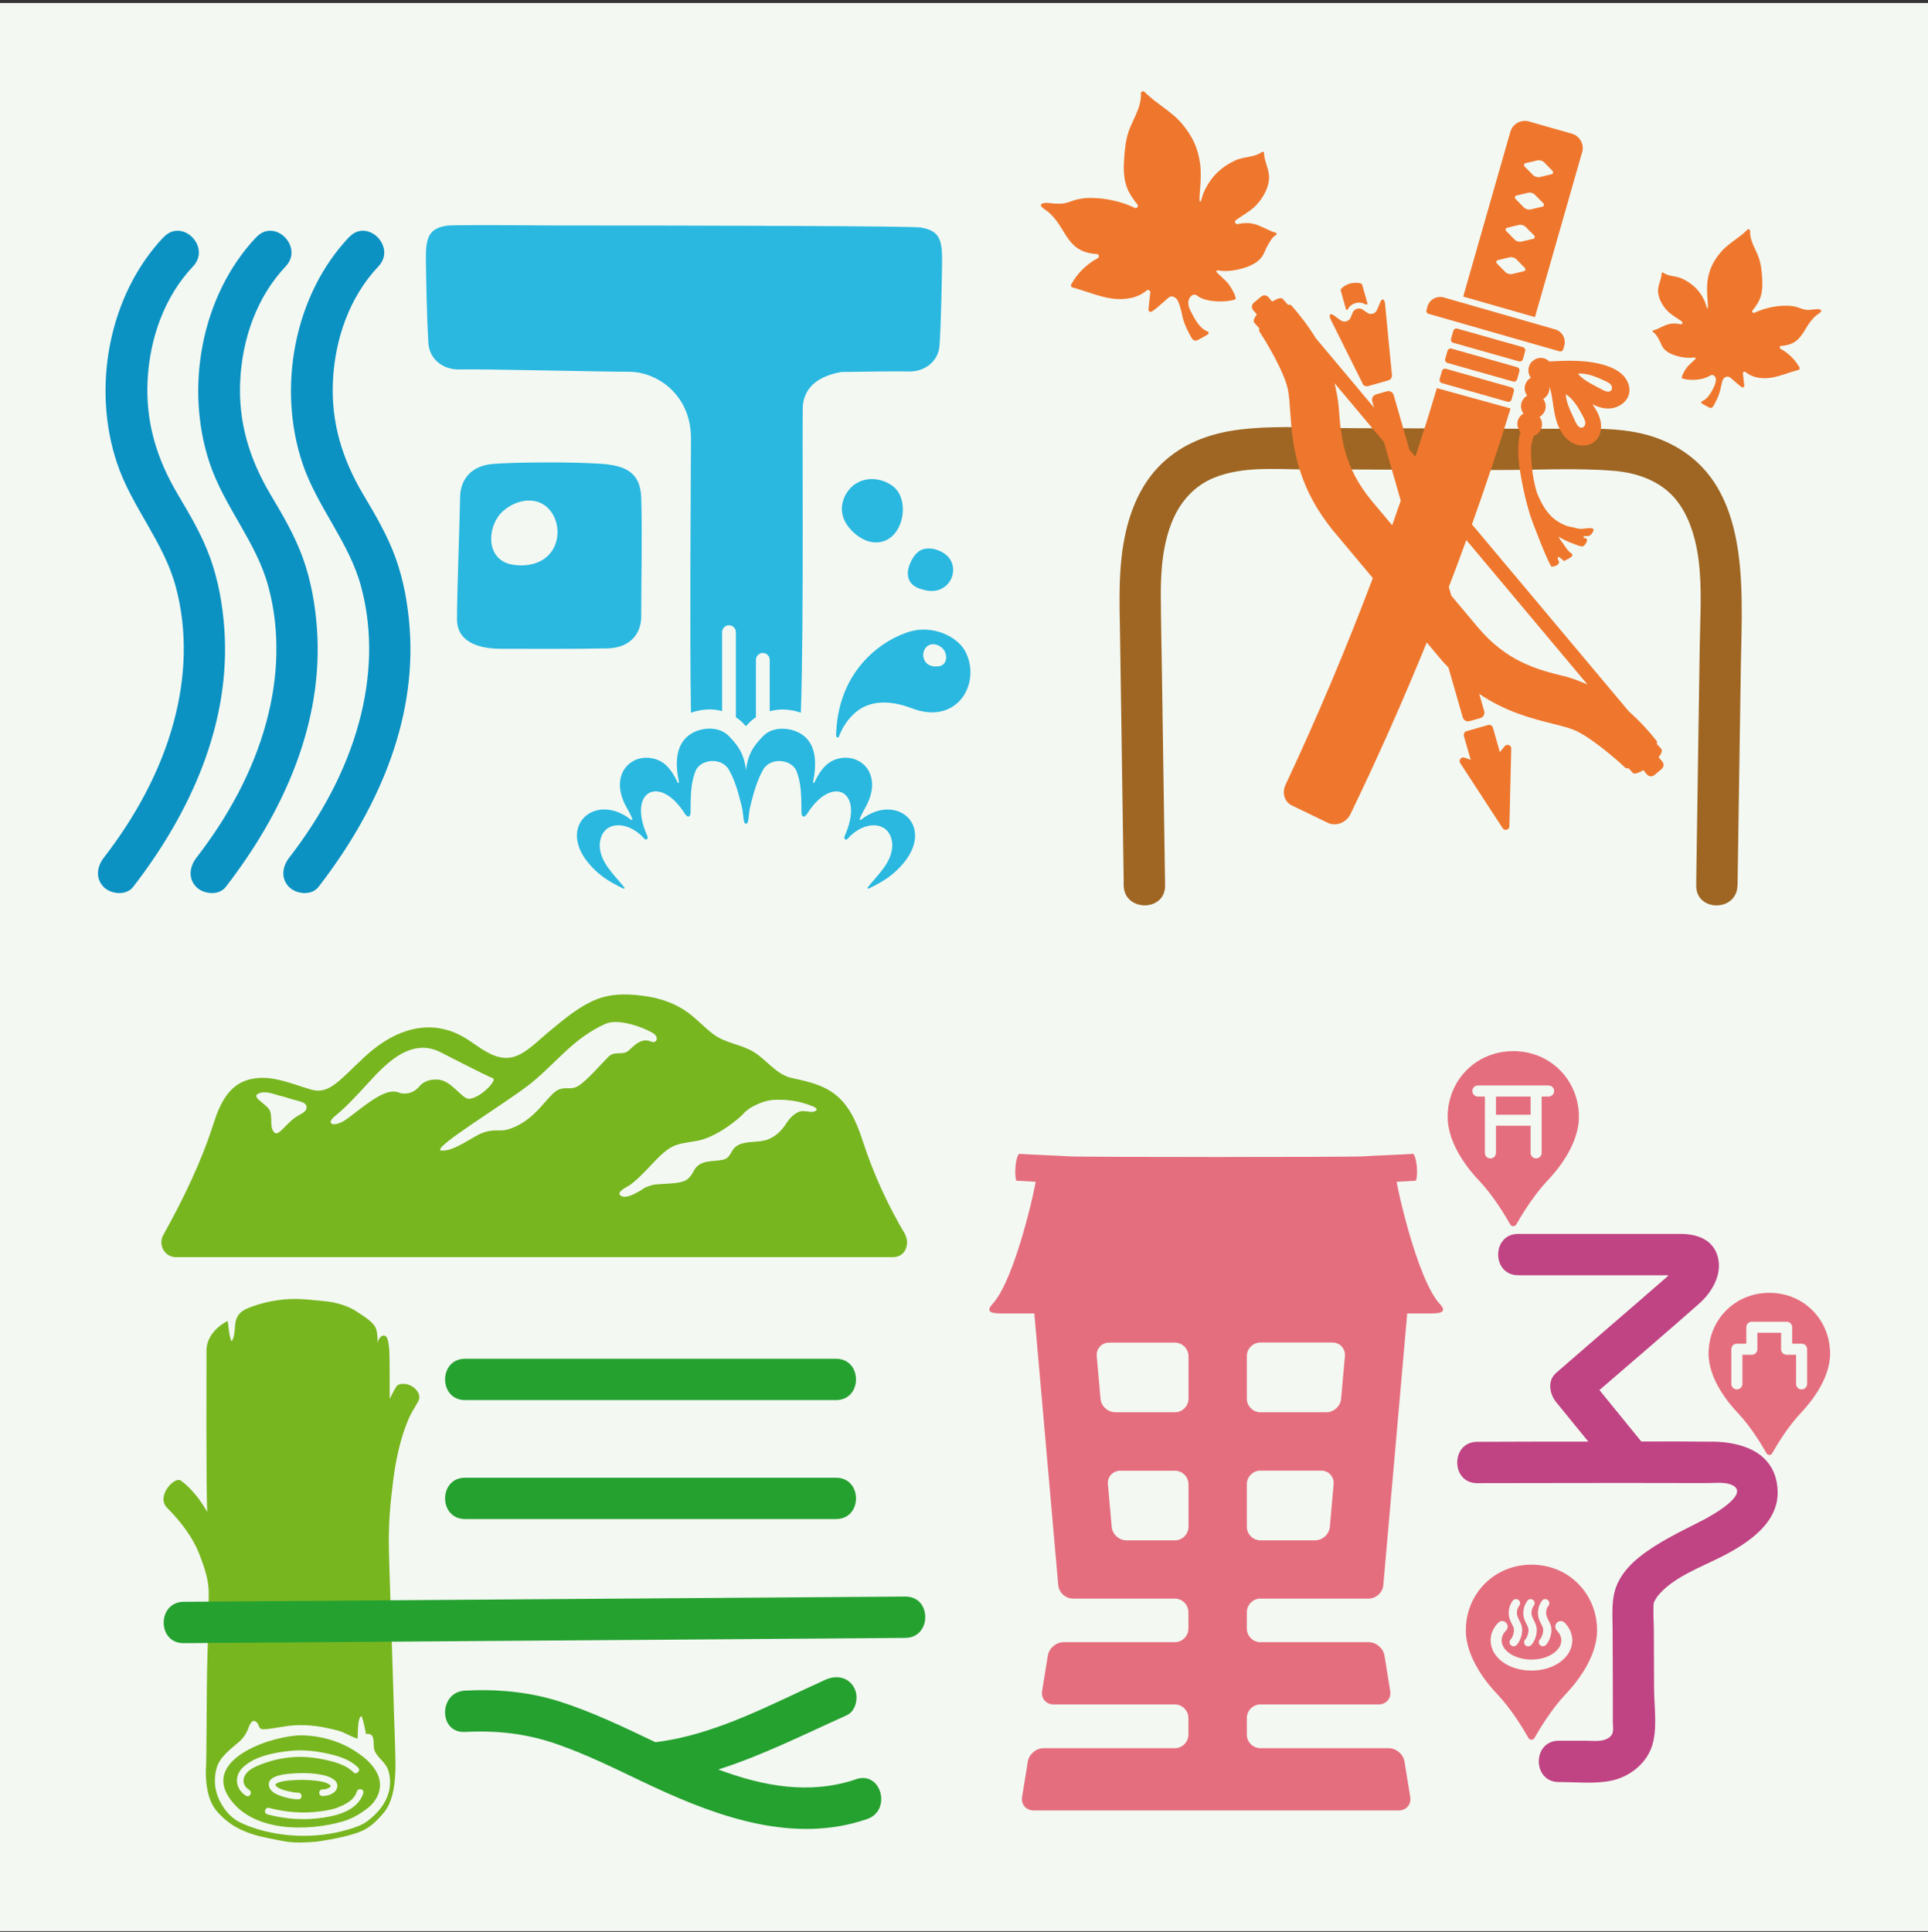
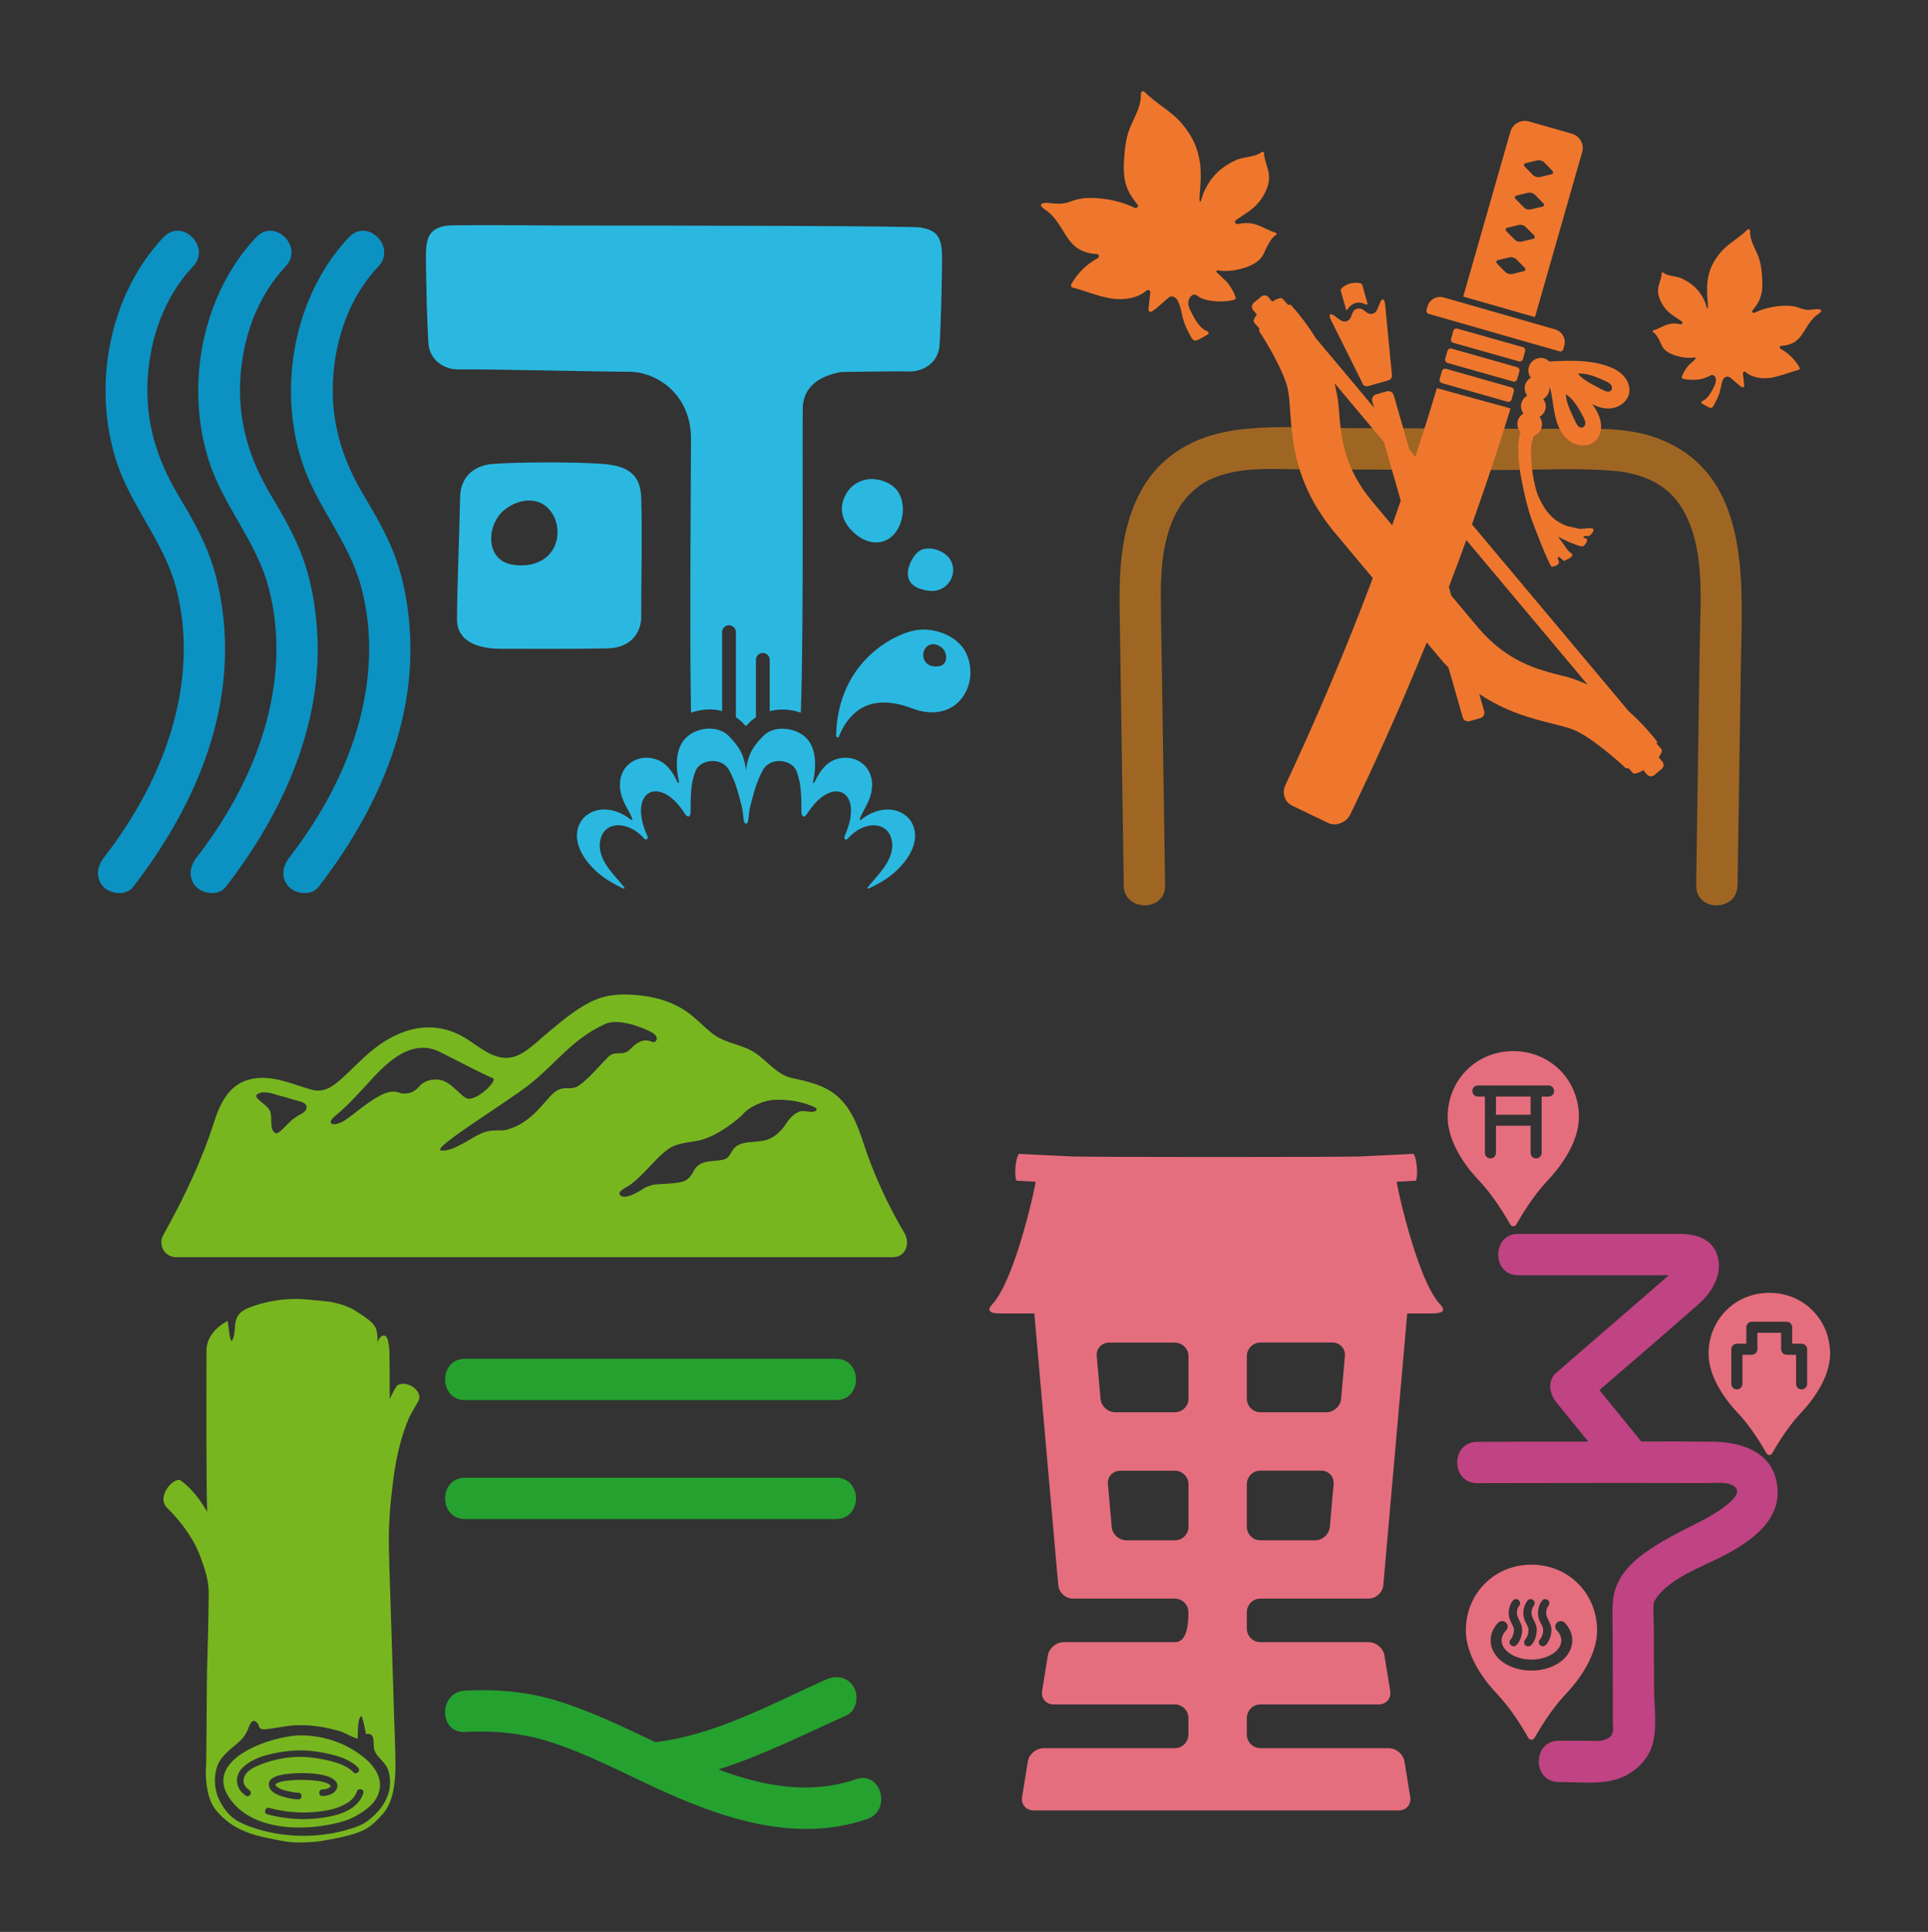
<svg xmlns="http://www.w3.org/2000/svg" width="512" height="513" viewBox="0 0 512 513" fill="none">
  <rect x="0" y="0" width="512" height="513" fill="#333333" stroke="none" />
-   <rect y="0.793" width="512" height="512" fill="#F3F8F2" />
  <g clip-path="url(#clip0_9030_173)">
    <path d="M43.451 62.955C28.84 78.373 24.374 102.934 31.06 122.924C34.932 134.571 43.477 143.869 46.678 155.8C49.879 167.732 49.285 180.077 46.136 191.724C42.599 204.87 35.861 217.034 27.549 227.778C25.742 230.128 25.277 233.253 27.549 235.551C29.433 237.437 33.486 237.902 35.319 235.551C50.524 215.924 61.418 192.138 59.56 166.776C59.095 160.475 57.985 154.173 55.842 148.207C53.7 142.241 50.524 136.844 47.297 131.42C41.644 121.916 38.649 112.18 39.191 101.075C39.734 89.969 43.606 78.812 51.273 70.729C56.126 65.589 48.382 57.816 43.503 62.955H43.451Z" fill="#0B92C3" />
    <path d="M68.079 62.955C53.467 78.373 49.001 102.908 55.661 122.924C59.534 134.571 68.079 143.869 71.28 155.8C74.481 167.732 73.887 180.077 70.738 191.724C67.201 204.87 60.463 217.034 52.151 227.778C50.344 230.128 49.879 233.253 52.151 235.551C54.035 237.437 58.088 237.902 59.921 235.551C75.126 215.924 86.02 192.138 84.161 166.776C83.697 160.475 82.587 154.173 80.444 148.207C78.301 142.241 75.126 136.844 71.899 131.42C66.246 121.916 63.251 112.18 63.793 101.075C64.335 89.969 68.208 78.812 75.875 70.729C80.728 65.589 72.984 57.816 68.104 62.955H68.079Z" fill="#0B92C3" />
    <path d="M92.706 62.955C78.095 78.373 73.629 102.908 80.289 122.924C84.162 134.571 92.706 143.869 95.907 155.8C99.108 167.732 98.515 180.077 95.365 191.724C91.829 204.87 85.091 217.034 76.778 227.778C74.971 230.128 74.507 233.253 76.778 235.551C78.663 237.437 82.716 237.902 84.549 235.551C99.754 215.924 110.648 192.138 108.789 166.776C108.324 160.475 107.214 154.173 105.072 148.207C102.929 142.241 99.754 136.844 96.527 131.42C90.873 121.916 87.879 112.18 88.421 101.075C88.963 89.969 92.835 78.812 100.502 70.729C105.356 65.589 97.611 57.816 92.732 62.955H92.706Z" fill="#0B92C3" />
    <path d="M227.023 128.605C230.276 126.332 234.483 127.081 237.142 129.122C242.254 133.073 239.595 145.005 231.721 143.972C229.785 143.713 228.107 142.68 226.687 141.389C225.061 139.891 223.693 137.877 223.564 135.475C223.46 133.331 224.415 131.007 226.042 129.406C226.352 129.096 226.687 128.838 227.023 128.579V128.605Z" fill="#2AB8E0" />
    <path d="M256.53 173.336C254.516 169.152 248.553 166.466 243.183 167.344C237.891 168.196 222.634 175.35 222.04 195.03C222.04 195.236 222.04 195.469 222.169 195.65C222.299 195.83 222.557 195.908 222.712 195.779C223.512 193.609 224.699 191.621 226.326 189.968C230.663 185.5 236.755 186.016 242.228 188.108C254.206 192.654 260.479 181.523 256.53 173.362V173.336ZM249.714 176.822C249.508 176.9 249.275 176.926 249.069 176.952C247.184 177.184 245.429 176.28 245.197 174.266C245.093 173.388 245.403 172.432 245.971 171.838C246.074 171.709 246.203 171.606 246.333 171.528C247.494 170.676 249.095 171.089 250.153 172.019C251.573 173.258 251.831 176.151 249.714 176.848V176.822Z" fill="#2AB8E0" />
    <path d="M247.21 145.65C248.63 145.805 250.076 146.425 251.082 147.2C254.593 149.912 253.328 155.464 249.095 156.704C247.675 157.117 246.152 156.91 244.732 156.471C243.854 156.213 242.976 155.826 242.305 155.206C240.395 153.398 241.04 150.609 242.176 148.594C242.692 147.665 243.364 146.787 244.293 146.218C245.145 145.702 246.178 145.573 247.236 145.676L247.21 145.65Z" fill="#2AB8E0" />
    <path d="M170.281 132.092C170.049 125.429 166.047 123.595 159.645 123.156C151.797 122.614 137.057 122.717 130.964 123.182C125.259 123.621 122.29 127.185 122.187 131.937C122.006 141.26 121.361 157.117 121.361 164.452C121.361 170.289 126.756 172.277 133.081 172.277C142.736 172.277 152.597 172.355 161.271 172.174C167.932 172.045 170.281 167.577 170.281 163.858C170.281 153.114 170.591 141.622 170.281 132.092ZM148.028 142.216C147.357 148.13 142.297 150.687 136.799 150.041C136.153 149.964 135.534 149.86 134.914 149.654C128.77 147.665 129.544 139.22 133.649 135.656C136.695 132.996 141.394 131.782 144.75 134.261C145.111 134.52 145.447 134.829 145.756 135.165C147.434 136.947 148.286 139.659 148.002 142.242L148.028 142.216Z" fill="#2AB8E0" />
    <path d="M244.732 60.424C242.15 59.985 183.059 59.882 147.873 59.882C131.739 59.753 119.683 59.727 118.547 59.934C113.746 60.734 113.023 63.265 113.1 69.102C113.178 74.758 113.359 84.804 113.772 91.157C114.056 95.419 117.696 98.208 121.981 98.105C128.331 97.95 159.877 98.724 167.131 98.724C174.386 98.724 183.498 104.716 183.498 116.39C183.498 123.259 183.111 168.455 183.498 189.245C185.228 188.651 187.087 188.341 188.945 188.393C189.926 188.419 190.856 188.599 191.759 188.832V167.861C191.759 166.854 192.585 166.027 193.592 166.027C194.599 166.027 195.425 166.854 195.425 167.861V190.459C196.148 190.95 196.845 191.492 197.438 192.138L197.722 192.448C197.722 192.448 197.955 192.706 198.084 192.835C198.213 192.706 198.316 192.577 198.445 192.448L198.729 192.138C199.323 191.492 200.02 190.95 200.743 190.459V175.221C200.743 174.214 201.569 173.388 202.576 173.388C203.582 173.388 204.409 174.214 204.409 175.221V188.858C205.312 188.625 206.241 188.47 207.222 188.419C209.081 188.341 210.94 188.651 212.669 189.245C213.547 164.865 212.928 109.726 213.237 107.325C213.909 102.392 217.781 99.783 223.46 98.776C231.721 98.647 238.846 98.57 241.298 98.647C245.584 98.75 249.224 95.961 249.508 91.7C249.921 85.347 250.101 75.3 250.179 69.644C250.256 63.807 249.559 61.276 244.732 60.476V60.424Z" fill="#2AB8E0" />
    <path d="M198.084 204.767C198.626 199.55 200.794 197.484 202.55 195.572C205.39 192.473 211.069 193.119 213.909 195.779C216.748 198.439 216.877 203.088 215.922 207.607C215.845 207.943 216.129 208.072 216.309 207.685C217.858 204.431 219.511 202.546 221.731 201.719C228.21 199.369 234.819 205.438 229.862 214.322C229.14 215.639 227.487 218.558 228.804 217.551C238.381 210.216 248.785 219.72 239.207 230.025C236.962 232.452 234.793 233.95 230.869 235.861C230.456 236.068 230.198 235.913 230.482 235.577C233.115 232.22 236.936 229.017 236.962 224.317C236.6 217.68 229.372 217.809 225.216 222.612C224.544 223.387 224.002 222.664 224.312 221.993C229.708 209.983 221.008 205.593 214.399 216.001C213.625 217.215 212.824 217.111 212.824 215.562C212.85 209.467 212.463 207.323 211.534 204.792C210.346 201.642 204.589 200.867 202.602 204.482C200.743 207.814 199.968 211.352 199.323 213.78C198.626 216.363 198.987 218.713 198.11 218.713C197.232 218.713 197.593 216.337 196.896 213.78C196.199 211.223 195.477 207.814 193.618 204.482C191.604 200.867 185.873 201.616 184.686 204.792C183.731 207.298 183.369 209.467 183.395 215.562C183.395 217.086 182.595 217.215 181.82 216.001C175.212 205.567 166.512 209.958 171.907 221.993C172.217 222.664 171.675 223.361 171.004 222.612C166.847 217.809 159.619 217.654 159.258 224.317C159.258 229.017 163.104 232.22 165.737 235.577C166.021 235.913 165.763 236.068 165.35 235.861C161.426 233.95 159.258 232.452 157.012 230.025C147.434 219.72 157.838 210.19 167.415 217.551C168.732 218.558 167.106 215.639 166.357 214.322C161.4 205.438 168.009 199.369 174.489 201.719C176.709 202.52 178.361 204.405 179.91 207.685C180.091 208.072 180.375 207.943 180.297 207.607C179.342 203.088 179.394 198.542 182.311 195.779C185.228 193.016 190.83 192.499 193.669 195.572C195.425 197.484 197.593 199.55 198.136 204.767H198.084Z" fill="#2AB8E0" />
    <path d="M469.866 343.298C460.65 343.298 453.731 350.529 453.731 359.439C453.731 366.49 459.385 372.946 461.398 375.09C464.909 378.783 467.801 383.587 469.117 385.911C469.453 386.505 470.279 386.505 470.614 385.911C471.931 383.587 474.822 378.783 478.333 375.09C480.347 372.946 486 366.49 486 359.439C486 350.529 479.082 343.298 469.866 343.298ZM479.908 367.471C479.908 368.272 479.263 368.943 478.436 368.943C477.61 368.943 476.965 368.298 476.965 367.471V359.749H474.461C473.661 359.749 472.989 359.104 472.989 358.277V353.913H466.691V358.277C466.691 359.078 466.045 359.749 465.219 359.749H462.715V367.471C462.715 368.272 462.07 368.943 461.244 368.943C460.418 368.943 459.772 368.298 459.772 367.471V358.277C459.772 357.477 460.418 356.805 461.244 356.805H463.748V352.44C463.748 351.64 464.393 350.968 465.219 350.968H474.461C475.261 350.968 475.932 351.614 475.932 352.44V356.805H478.436C479.237 356.805 479.908 357.451 479.908 358.277V367.471Z" fill="#E56E7E" />
    <path d="M406.464 291.181H397.273V296.01H406.464V291.181Z" fill="#E56E7E" />
    <path d="M401.869 279.12C391.904 279.12 384.443 286.919 384.443 296.553C384.443 304.171 390.536 311.144 392.73 313.443C396.499 317.42 399.649 322.637 401.068 325.142C401.43 325.762 402.308 325.762 402.669 325.142C404.089 322.637 407.212 317.446 411.007 313.443C413.202 311.144 419.294 304.146 419.294 296.553C419.294 286.919 411.833 279.12 401.869 279.12ZM411.265 291.181H409.407V306.134C409.407 306.935 408.761 307.606 407.935 307.606C407.109 307.606 406.464 306.961 406.464 306.134V298.929H397.274V306.134C397.274 306.935 396.628 307.606 395.802 307.606C394.976 307.606 394.331 306.961 394.331 306.134V291.181H392.472C391.672 291.181 391.001 290.535 391.001 289.709C391.001 288.882 391.646 288.237 392.472 288.237H411.24C412.04 288.237 412.711 288.882 412.711 289.709C412.711 290.535 412.066 291.181 411.24 291.181H411.265Z" fill="#E56E7E" />
    <path d="M406.696 415.482C396.731 415.482 389.271 423.281 389.271 432.914C389.271 440.533 395.363 447.506 397.557 449.805C401.326 453.782 404.476 458.999 405.896 461.504C406.257 462.124 407.135 462.124 407.496 461.504C408.916 458.999 412.04 453.808 415.834 449.805C418.029 447.506 424.121 440.507 424.121 432.914C424.121 423.281 416.661 415.482 406.696 415.482ZM409.51 425.012C409.897 424.547 410.594 424.495 411.059 424.883C411.523 425.27 411.575 425.967 411.188 426.432C410.646 427.078 410.439 428.317 410.749 429.195C410.852 429.531 411.033 429.867 411.188 430.177C411.42 430.668 411.678 431.132 411.833 431.649C412.401 433.56 411.42 435.962 410.491 436.84C410.284 437.047 410 437.15 409.742 437.15C409.458 437.15 409.148 437.021 408.942 436.814C408.529 436.375 408.555 435.678 408.993 435.265C409.381 434.903 410.026 433.328 409.742 432.295C409.639 431.907 409.432 431.546 409.252 431.21C409.045 430.797 408.839 430.383 408.684 429.919C408.142 428.317 408.477 426.251 409.536 425.037L409.51 425.012ZM405.612 425.012C405.999 424.547 406.696 424.495 407.161 424.883C407.625 425.27 407.677 425.967 407.29 426.432C406.748 427.078 406.541 428.317 406.851 429.195C406.954 429.531 407.135 429.841 407.29 430.177C407.548 430.668 407.78 431.132 407.935 431.675C408.503 433.586 407.522 435.988 406.593 436.866C406.386 437.072 406.102 437.176 405.844 437.176C405.56 437.176 405.25 437.047 405.044 436.84C404.631 436.401 404.657 435.704 405.095 435.29C405.483 434.929 406.128 433.354 405.844 432.32C405.741 431.933 405.534 431.572 405.354 431.21C405.147 430.797 404.94 430.384 404.786 429.944C404.243 428.343 404.605 426.277 405.637 425.063L405.612 425.012ZM401.739 425.012C402.127 424.547 402.824 424.495 403.288 424.883C403.753 425.27 403.805 425.967 403.417 426.432C402.875 427.078 402.669 428.317 402.979 429.195C403.108 429.531 403.262 429.867 403.417 430.177C403.65 430.642 403.908 431.132 404.063 431.649C404.631 433.56 403.65 435.962 402.72 436.84C402.514 437.047 402.23 437.15 401.972 437.15C401.688 437.15 401.378 437.021 401.171 436.814C400.758 436.375 400.784 435.678 401.223 435.265C401.61 434.903 402.256 433.328 401.972 432.295C401.868 431.907 401.662 431.572 401.481 431.21C401.275 430.797 401.068 430.383 400.913 429.919C400.371 428.317 400.707 426.251 401.765 425.037L401.739 425.012ZM406.696 443.606C400.604 443.606 395.854 440.094 395.854 435.575C395.854 433.87 396.551 432.243 397.867 430.9C398.435 430.306 399.364 430.306 399.932 430.874C400.526 431.442 400.526 432.372 399.958 432.94C399.416 433.508 398.771 434.412 398.771 435.6C398.771 438.364 402.385 440.688 406.696 440.688C411.007 440.688 414.621 438.364 414.621 435.6C414.621 434.438 413.976 433.508 413.434 432.94C412.866 432.346 412.892 431.442 413.459 430.874C414.027 430.306 414.957 430.332 415.525 430.9C416.841 432.269 417.538 433.87 417.538 435.575C417.538 440.068 412.762 443.606 406.696 443.606Z" fill="#E56E7E" />
-     <path d="M382.378 346.294C376.157 339.527 370.71 313.805 370.916 313.805C372.62 313.701 374.324 313.598 376.028 313.52C376.621 311.893 376.26 307.477 375.331 306.392C371.717 306.625 365.547 306.831 361.933 307.064C358.215 307.296 287.74 307.296 283.997 307.064C280.382 306.831 274.213 306.625 270.598 306.392C269.669 307.477 269.308 311.893 269.901 313.52C271.605 313.624 273.309 313.727 275.013 313.805C275.219 313.805 269.772 339.527 263.551 346.294C261.95 348.024 262.699 348.773 265.719 348.773H274.677L281.028 420.906C281.209 422.894 282.964 424.496 284.952 424.496H311.98C313.968 424.496 315.594 426.123 315.594 428.111V432.45C315.594 434.439 313.968 436.066 311.98 436.066H282.448C280.46 436.066 278.575 437.667 278.266 439.63L276.742 449.03C276.433 450.993 277.801 452.594 279.789 452.594H311.98C313.968 452.594 315.594 454.221 315.594 456.21V460.601C315.594 462.589 313.968 464.216 311.98 464.216H277.13C275.142 464.216 273.257 465.817 272.948 467.78L271.425 477.181C271.115 479.144 272.483 480.745 274.471 480.745H371.458C373.446 480.745 374.814 479.144 374.505 477.181L372.981 467.78C372.672 465.817 370.787 464.216 368.799 464.216H334.723C332.736 464.216 331.109 462.589 331.109 460.601V456.21C331.109 454.221 332.736 452.594 334.723 452.594H366.14C368.128 452.594 369.496 450.993 369.187 449.03L367.664 439.63C367.354 437.667 365.469 436.066 363.481 436.066H334.723C332.736 436.066 331.109 434.439 331.109 432.45V428.111C331.109 426.123 332.736 424.496 334.723 424.496H363.43C365.418 424.496 367.199 422.868 367.354 420.906L373.704 348.773H380.236C383.256 348.773 384.005 348.024 382.404 346.294H382.378ZM315.62 405.41C315.62 407.399 313.994 409.026 312.006 409.026H299.15C297.162 409.026 295.381 407.399 295.226 405.436L294.219 394.124C294.039 392.135 295.536 390.534 297.524 390.534H312.006C313.994 390.534 315.62 392.161 315.62 394.15V405.436V405.41ZM315.62 371.397C315.62 373.386 313.994 375.013 312.006 375.013H296.181C294.194 375.013 292.412 373.386 292.257 371.423L291.251 360.111C291.07 358.122 292.567 356.521 294.555 356.521H312.006C313.994 356.521 315.62 358.148 315.62 360.137V371.423V371.397ZM353.155 405.436C352.975 407.424 351.219 409.026 349.231 409.026H334.723C332.736 409.026 331.109 407.399 331.109 405.41V394.124C331.109 392.135 332.736 390.508 334.723 390.508H350.858C352.846 390.508 354.317 392.135 354.162 394.098L353.155 405.41V405.436ZM356.15 371.423C355.969 373.411 354.214 375.013 352.226 375.013H334.723C332.736 375.013 331.109 373.386 331.109 371.397V360.111C331.109 358.122 332.736 356.495 334.723 356.495H353.852C355.84 356.495 357.312 358.122 357.157 360.085L356.15 371.397V371.423Z" fill="#E56E7E" />
+     <path d="M382.378 346.294C376.157 339.527 370.71 313.805 370.916 313.805C372.62 313.701 374.324 313.598 376.028 313.52C376.621 311.893 376.26 307.477 375.331 306.392C371.717 306.625 365.547 306.831 361.933 307.064C358.215 307.296 287.74 307.296 283.997 307.064C280.382 306.831 274.213 306.625 270.598 306.392C269.669 307.477 269.308 311.893 269.901 313.52C271.605 313.624 273.309 313.727 275.013 313.805C275.219 313.805 269.772 339.527 263.551 346.294C261.95 348.024 262.699 348.773 265.719 348.773H274.677L281.028 420.906C281.209 422.894 282.964 424.496 284.952 424.496H311.98C313.968 424.496 315.594 426.123 315.594 428.111C315.594 434.439 313.968 436.066 311.98 436.066H282.448C280.46 436.066 278.575 437.667 278.266 439.63L276.742 449.03C276.433 450.993 277.801 452.594 279.789 452.594H311.98C313.968 452.594 315.594 454.221 315.594 456.21V460.601C315.594 462.589 313.968 464.216 311.98 464.216H277.13C275.142 464.216 273.257 465.817 272.948 467.78L271.425 477.181C271.115 479.144 272.483 480.745 274.471 480.745H371.458C373.446 480.745 374.814 479.144 374.505 477.181L372.981 467.78C372.672 465.817 370.787 464.216 368.799 464.216H334.723C332.736 464.216 331.109 462.589 331.109 460.601V456.21C331.109 454.221 332.736 452.594 334.723 452.594H366.14C368.128 452.594 369.496 450.993 369.187 449.03L367.664 439.63C367.354 437.667 365.469 436.066 363.481 436.066H334.723C332.736 436.066 331.109 434.439 331.109 432.45V428.111C331.109 426.123 332.736 424.496 334.723 424.496H363.43C365.418 424.496 367.199 422.868 367.354 420.906L373.704 348.773H380.236C383.256 348.773 384.005 348.024 382.404 346.294H382.378ZM315.62 405.41C315.62 407.399 313.994 409.026 312.006 409.026H299.15C297.162 409.026 295.381 407.399 295.226 405.436L294.219 394.124C294.039 392.135 295.536 390.534 297.524 390.534H312.006C313.994 390.534 315.62 392.161 315.62 394.15V405.436V405.41ZM315.62 371.397C315.62 373.386 313.994 375.013 312.006 375.013H296.181C294.194 375.013 292.412 373.386 292.257 371.423L291.251 360.111C291.07 358.122 292.567 356.521 294.555 356.521H312.006C313.994 356.521 315.62 358.148 315.62 360.137V371.423V371.397ZM353.155 405.436C352.975 407.424 351.219 409.026 349.231 409.026H334.723C332.736 409.026 331.109 407.399 331.109 405.41V394.124C331.109 392.135 332.736 390.508 334.723 390.508H350.858C352.846 390.508 354.317 392.135 354.162 394.098L353.155 405.41V405.436ZM356.15 371.423C355.969 373.411 354.214 375.013 352.226 375.013H334.723C332.736 375.013 331.109 373.386 331.109 371.397V360.111C331.109 358.122 332.736 356.495 334.723 356.495H353.852C355.84 356.495 357.312 358.122 357.157 360.085L356.15 371.397V371.423Z" fill="#E56E7E" />
    <path d="M454.841 382.838C448.517 382.76 442.192 382.76 435.867 382.786C432.15 378.241 428.458 373.67 424.741 369.124C433.595 361.48 442.476 353.887 451.227 346.165C454.635 343.143 457.449 338.391 456.158 333.691C454.867 329.016 450.504 327.647 446.219 327.647H403.159C396.086 327.647 396.086 338.623 403.159 338.623H442.321C442.476 338.623 442.786 338.623 443.121 338.675C438.01 343.169 432.821 347.585 427.684 352.053L413.253 364.553C410.852 366.619 411.498 370.157 413.253 372.327C416.093 375.813 418.958 379.325 421.798 382.812C421.746 382.812 421.72 382.812 421.669 382.812C411.885 382.812 402.075 382.812 392.291 382.864C385.218 382.864 385.218 393.866 392.291 393.84C410.801 393.814 429.336 393.762 447.845 393.814C449.781 393.814 451.743 393.814 453.68 393.814C455.693 393.814 458.326 393.452 460.159 394.434C464.703 396.81 454.48 402.491 452.337 403.602C446.503 406.624 440.565 409.31 435.402 413.416C433.002 415.327 430.859 417.651 429.568 420.441C427.761 424.34 428.252 428.705 428.252 432.889C428.252 438.261 428.277 443.607 428.303 448.978C428.303 451.716 428.303 454.479 428.303 457.217C428.303 458.947 428.794 460.316 427.296 461.401C425.567 462.666 422.908 462.227 420.894 462.227H413.95C406.877 462.227 406.877 473.203 413.95 473.203C418.493 473.203 423.502 473.772 427.993 472.816C432.614 471.835 436.977 468.503 438.578 464.009C440.256 459.361 439.275 453.266 439.249 448.385C439.249 443.219 439.223 438.054 439.197 432.863C439.197 430.435 438.913 427.801 439.197 425.399C439.12 425.967 439.378 425.141 439.352 425.167C439.533 424.857 440.152 423.901 440.075 423.979C444.154 418.839 451.563 416.231 457.242 413.338C464.109 409.826 472.55 404.377 472.06 395.622C471.544 385.963 463.154 382.915 454.764 382.812L454.841 382.838ZM445.419 336.325C445.419 336.325 445.419 336.273 445.419 336.247C445.47 336.222 445.47 336.247 445.419 336.325ZM445.419 336.222C445.935 335.808 445.367 335.731 445.419 336.222Z" fill="#C04383" />
    <path d="M461.424 235.112C461.708 215.691 462.018 196.27 462.302 176.848C462.638 155.129 465.245 126.255 440.746 116.596C432.434 113.316 423.347 113.858 414.57 113.858C404.992 113.858 395.415 113.833 385.812 113.781C377.319 113.755 368.799 113.704 360.306 113.704C350.264 113.704 339.886 112.877 329.896 113.988C322.41 114.814 315.31 117.138 309.554 122.149C303.797 127.159 300.673 133.977 299.021 141.028C296.878 150.222 297.291 159.596 297.446 168.946C297.756 190.485 298.092 212.049 298.401 233.588V235.112C298.531 242.163 309.502 242.188 309.399 235.112C309.115 216.517 308.831 197.897 308.573 179.302C308.469 172.174 308.289 165.046 308.263 157.918C308.237 151.255 308.831 144.101 311.49 137.954C313.736 132.763 317.531 128.838 322.358 126.875C330.025 123.75 338.699 124.628 346.831 124.654C355.892 124.654 364.979 124.68 374.04 124.731C382.12 124.757 390.226 124.783 398.306 124.809C408.297 124.809 418.52 124.215 428.458 125.015C434.396 125.48 439.972 127.443 443.87 131.343C448.13 135.63 450.221 142.164 451.047 148.491C452.053 156.058 451.486 163.909 451.382 171.528C451.073 192.241 450.763 212.979 450.453 233.692V235.112C450.324 242.188 461.295 242.188 461.399 235.112H461.424Z" fill="#9F6623" />
    <path d="M357.492 82.325L357.854 82.222C358.292 81.369 359.041 80.749 359.945 80.491C360.9 80.233 361.881 80.362 362.681 80.879L363.197 80.749L361.752 75.61C361.571 74.99 359.686 74.99 358.576 75.274C357.492 75.558 355.866 76.54 356.046 77.16L357.492 82.299V82.325Z" fill="#EF772D" />
    <path d="M361.803 101.849C362.087 102.418 362.733 102.702 363.352 102.521L368.696 100.997C369.316 100.816 369.703 100.248 369.651 99.628C369.264 95.651 367.921 81.963 367.844 80.904C367.689 79.148 366.941 79.174 366.502 80.336C366.14 81.266 365.676 82.299 365.676 82.299C365.237 83.332 363.972 83.694 363.068 83.048L361.855 82.196C361.029 81.653 359.712 81.937 359.248 82.945L358.68 84.313C358.241 85.346 356.976 85.708 356.047 85.062C356.047 85.062 355.117 84.442 354.317 83.823C353.31 83.074 352.665 83.435 353.465 85.011C353.955 85.966 360.074 98.285 361.855 101.849H361.803Z" fill="#EF772D" />
-     <path d="M399.571 198.155L398.306 199.73L396.473 193.248C396.318 192.68 395.724 192.37 395.182 192.525L389.477 194.152C388.909 194.307 388.599 194.901 388.754 195.443L390.561 201.771L388.909 201.177C388.032 200.867 387.283 201.848 387.773 202.623L399.055 219.926C399.571 220.727 400.81 220.365 400.836 219.41L401.326 198.775C401.326 197.845 400.19 197.432 399.597 198.155H399.571Z" fill="#EF772D" />
    <path d="M323.829 71.865C324.578 71.969 325.353 71.994 326.101 71.943C327.624 71.865 329.147 71.555 330.619 71.065C332.4 70.471 334.181 69.593 335.214 68.043C335.782 67.191 336.066 66.183 336.582 65.28C337.124 64.298 337.744 63.136 338.673 62.516C339.112 62.232 339.19 61.922 338.673 61.767C336.815 61.251 335.033 59.985 333.097 59.495C331.651 59.107 330.154 59.185 328.683 59.495C328.063 59.624 327.702 58.823 328.218 58.436C330.128 57.067 332.039 56.111 333.665 54.407C335.55 52.418 337.202 49.371 336.995 46.633C336.866 44.619 335.704 42.578 335.679 40.693C335.679 40.202 335.317 40.228 334.93 40.486C333.097 41.804 330.128 41.597 328.012 42.604C324.888 44.128 321.764 46.297 319.596 51.256C319.415 51.643 319.079 52.883 319.002 53.09C318.95 53.27 318.95 53.451 318.744 53.554C318.357 53.761 318.641 50.894 318.692 50.3C318.873 48.26 318.976 45.316 318.692 43.405C318.099 39.195 316.627 36.148 313.916 32.894C311.128 29.536 306.998 27.522 303.978 24.423C303.59 24.035 302.945 24.294 302.971 24.836C303.048 26.256 302.713 27.703 302.222 29.046C301.474 31.086 300.363 32.997 299.666 35.063C298.969 37.181 298.737 39.428 298.556 41.649C298.376 44.231 298.298 46.891 299.124 49.371C299.744 51.178 300.802 52.78 302.041 54.278C302.455 54.768 301.912 55.466 301.319 55.182C298.35 53.761 295.071 52.935 291.767 52.651C289.624 52.47 287.404 52.522 285.365 53.141C284.436 53.425 283.532 53.839 282.577 53.994C281.802 54.123 281.002 54.097 280.202 54.071C279.427 54.045 276.768 53.477 276.433 54.407C276.226 54.949 278.162 56.06 278.524 56.395C279.298 57.118 280.021 57.893 280.667 58.771C282.37 61.096 283.506 63.911 285.778 65.641C287.353 66.829 289.263 67.371 291.251 67.449C291.87 67.449 292.025 68.25 291.509 68.559C288.566 70.135 286.088 72.563 284.487 75.507C284.306 75.843 284.487 76.281 284.874 76.359C288.359 77.263 291.69 78.761 295.252 79.277C298.453 79.742 302.067 79.226 304.468 77.16C304.881 76.798 305.527 77.108 305.475 77.65L304.984 82.144C304.933 82.635 305.475 82.996 305.914 82.712C307.282 81.808 308.444 80.646 309.683 79.587C310.509 78.89 310.922 78.322 312.084 79.045C312.781 79.484 313.09 80.594 313.349 81.343C313.787 82.609 313.916 84.004 314.355 85.295C314.717 86.328 315.13 87.335 315.672 88.291C316.007 88.885 316.446 90.099 317.118 90.383C317.479 90.537 317.866 90.383 318.202 90.228C318.873 89.918 320.422 88.988 320.577 88.91C320.757 88.807 320.938 88.678 320.964 88.472C321.016 88.162 320.628 87.981 320.319 87.852C318.615 87.077 317.376 84.933 316.55 83.306C315.982 82.196 315.285 80.956 315.672 79.691C315.904 78.864 316.705 77.909 317.66 78.348C318.021 78.528 318.331 78.864 318.718 79.045C319.26 79.303 319.854 79.51 320.422 79.639C323.881 80.517 327.753 79.794 328.115 79.406C328.373 79.122 327.289 76.566 325.766 74.835C325.43 74.474 323.107 72.356 323.029 72.201C322.823 71.736 323.623 71.788 323.855 71.814L323.829 71.865Z" fill="#EF772D" />
    <path d="M481.069 82.273C480.501 82.273 479.933 82.325 479.365 82.222C478.668 82.092 478.023 81.808 477.378 81.602C475.906 81.137 474.332 81.111 472.783 81.24C470.408 81.447 468.084 82.041 465.942 83.048C465.529 83.255 465.116 82.764 465.425 82.402C466.303 81.344 467.077 80.207 467.516 78.89C468.11 77.134 468.058 75.223 467.929 73.363C467.826 71.762 467.645 70.161 467.129 68.637C466.639 67.139 465.838 65.796 465.296 64.324C464.935 63.368 464.702 62.31 464.754 61.302C464.754 60.915 464.315 60.708 464.031 60.992C461.863 63.214 458.894 64.66 456.88 67.062C454.944 69.412 453.886 71.581 453.447 74.603C453.266 75.972 453.318 78.089 453.447 79.561C453.499 79.975 453.679 82.041 453.395 81.886C453.266 81.808 453.266 81.679 453.215 81.55C453.163 81.421 452.931 80.517 452.802 80.233C451.253 76.669 449.007 75.119 446.761 74.009C445.264 73.26 443.121 73.415 441.804 72.485C441.52 72.278 441.262 72.278 441.262 72.614C441.262 73.983 440.41 75.455 440.307 76.876C440.178 78.838 441.366 81.034 442.708 82.454C443.87 83.668 445.238 84.365 446.606 85.347C446.993 85.605 446.735 86.199 446.27 86.096C445.212 85.863 444.154 85.811 443.095 86.096C441.727 86.457 440.436 87.361 439.094 87.722C438.732 87.826 438.758 88.032 439.094 88.265C439.765 88.704 440.204 89.556 440.591 90.228C440.953 90.873 441.159 91.597 441.572 92.216C442.321 93.327 443.586 93.972 444.851 94.386C445.883 94.721 446.993 94.954 448.077 95.005C448.62 95.031 449.162 95.005 449.704 94.954C449.885 94.954 450.452 94.902 450.298 95.238C450.246 95.367 448.568 96.865 448.336 97.123C447.226 98.363 446.451 100.197 446.632 100.403C446.89 100.687 449.678 101.204 452.156 100.558C452.75 100.403 453.318 100.171 453.886 99.887C454.222 99.706 454.531 99.448 454.944 99.628C456.338 100.248 455.383 102.314 454.944 103.167C454.351 104.329 453.473 105.852 452.234 106.421C452.027 106.524 451.743 106.653 451.769 106.886C451.769 107.015 451.924 107.118 452.053 107.195C452.156 107.273 453.292 107.919 453.757 108.151C453.989 108.254 454.299 108.383 454.531 108.28C455.022 108.074 455.332 107.195 455.564 106.782C455.951 106.085 456.261 105.362 456.519 104.639C456.829 103.761 456.984 102.857 457.19 101.953C457.345 101.307 457.5 100.532 458.145 100.171C458.842 99.809 459.359 100.119 459.849 100.558C460.753 101.307 461.579 102.159 462.56 102.805C462.87 103.012 463.257 102.753 463.205 102.392L462.844 99.163C462.792 98.776 463.257 98.544 463.567 98.802C465.27 100.274 467.878 100.661 470.175 100.326C472.731 99.938 475.106 98.879 477.61 98.234C477.868 98.156 478.023 97.872 477.894 97.614C476.732 95.522 474.951 93.766 472.86 92.629C472.473 92.423 472.602 91.855 473.041 91.829C474.461 91.777 475.855 91.39 476.965 90.538C478.591 89.298 479.417 87.258 480.63 85.605C481.095 84.985 481.586 84.417 482.154 83.9C482.412 83.668 483.806 82.841 483.651 82.48C483.393 81.808 481.482 82.222 480.94 82.247L481.069 82.273Z" fill="#EF772D" />
    <path d="M379.357 83.332L414.156 93.301C414.569 93.43 415.008 93.172 415.137 92.759L415.395 91.829C415.938 89.944 414.853 87.981 412.969 87.464L383.436 78.993C381.552 78.451 379.59 79.536 379.073 81.421L378.815 82.351C378.686 82.764 378.944 83.203 379.357 83.332Z" fill="#EF772D" />
    <path d="M420.171 40.435C420.765 38.317 419.552 36.122 417.435 35.502L406.024 32.248C403.908 31.654 401.713 32.868 401.094 34.986L388.573 78.761L407.625 84.21L420.145 40.435H420.171ZM405.25 43.301L408.296 42.578C408.838 42.449 409.639 42.682 410.026 43.069L412.22 45.316C412.607 45.729 412.504 46.168 411.936 46.297L408.89 47.02C408.348 47.15 407.548 46.917 407.16 46.53L404.94 44.283C404.553 43.87 404.656 43.431 405.224 43.301H405.25ZM402.798 51.902L405.844 51.178C406.386 51.049 407.186 51.282 407.573 51.669L409.793 53.916C410.181 54.329 410.077 54.768 409.51 54.898L406.463 55.621C405.921 55.75 405.121 55.517 404.734 55.13L402.514 52.883C402.126 52.47 402.23 52.031 402.798 51.902ZM404.579 72.046L401.533 72.769C400.991 72.898 400.19 72.666 399.803 72.278L397.583 70.032C397.196 69.618 397.299 69.179 397.867 69.05L400.913 68.327C401.455 68.198 402.255 68.43 402.643 68.818L404.863 71.065C405.25 71.478 405.147 71.917 404.579 72.046ZM407.057 63.446L404.011 64.169C403.469 64.298 402.668 64.066 402.281 63.678L400.061 61.431C399.674 61.018 399.777 60.579 400.345 60.45L403.391 59.727C403.933 59.598 404.734 59.83 405.121 60.218L407.341 62.465C407.728 62.878 407.625 63.317 407.057 63.446Z" fill="#EF772D" />
    <path d="M382.319 100.65L382.918 98.538C383.052 98.066 383.53 97.799 384.002 97.933L401.41 102.878C401.882 103.012 402.149 103.49 402.015 103.962L401.416 106.074C401.282 106.546 400.803 106.813 400.332 106.679L382.923 101.734C382.451 101.6 382.185 101.122 382.319 100.65Z" fill="#EF772D" />
    <path d="M383.794 95.29L384.393 93.177C384.526 92.705 385.004 92.438 385.476 92.572L402.887 97.507C403.359 97.641 403.626 98.12 403.492 98.592L402.894 100.704C402.761 101.176 402.282 101.443 401.811 101.309L384.4 96.374C383.928 96.24 383.661 95.762 383.794 95.29Z" fill="#EF772D" />
    <path d="M385.941 91.028L403.366 95.961C403.701 96.064 404.063 95.935 404.269 95.677C404.347 95.6 404.398 95.496 404.424 95.367L405.018 93.249C405.121 92.914 404.992 92.552 404.734 92.345C404.657 92.268 404.553 92.216 404.424 92.191L386.999 87.258C386.999 87.258 386.767 87.206 386.663 87.232C386.431 87.258 386.225 87.387 386.095 87.542C386.018 87.619 385.966 87.722 385.941 87.852L385.347 89.969C385.244 90.305 385.373 90.667 385.631 90.873C385.708 90.951 385.811 91.002 385.941 91.028Z" fill="#EF772D" />
    <path d="M411.369 95.935C410.955 95.548 410.465 95.238 409.845 95.109C408.064 94.747 406.309 95.884 405.947 97.692C405.741 98.647 405.999 99.577 406.541 100.3C405.767 100.765 405.173 101.514 404.966 102.443C404.76 103.373 405.018 104.329 405.56 105.052C404.786 105.517 404.192 106.266 403.985 107.195C403.779 108.151 404.037 109.081 404.579 109.804C403.805 110.269 403.211 111.018 403.004 111.948C402.798 113.006 403.159 114.014 403.831 114.788C403.676 115.124 403.547 115.46 403.495 115.77C402.643 121.038 403.831 126.591 404.966 131.705C405.328 133.306 405.792 134.881 406.231 136.457C406.696 138.135 411.549 150.583 412.091 150.506C412.737 150.403 413.821 150.196 414.002 149.421C414.131 148.956 413.614 148.595 413.666 148.182C413.795 147.252 415.06 148.956 415.447 148.982C415.86 148.543 417.564 148.13 417.564 147.355C417.564 147.071 417.151 146.839 416.945 146.684C416.067 145.961 415.499 144.824 414.802 143.946C414.441 143.481 414.131 142.965 413.795 142.474C415.06 143.223 416.377 143.869 417.771 144.359C418.39 144.566 419.655 145.186 420.301 145.082C420.817 145.005 421.72 143.559 421.411 143.146C421.282 142.939 420.042 142.784 420.61 142.448C420.998 142.216 421.411 142.422 421.798 142.345C422.211 142.267 422.469 142.009 422.727 141.673C423.063 141.234 423.579 140.382 422.676 140.279C421.695 140.15 420.765 140.434 419.81 140.434C418.907 140.434 418.055 140.046 417.151 139.917C415.783 139.685 414.363 138.962 413.227 138.161C413.124 138.084 413.021 138.006 412.917 137.929C410.672 136.224 409.303 133.616 408.193 130.981C408.013 130.362 407.832 129.768 407.677 129.122C407.135 126.901 406.799 124.602 406.67 122.33C406.593 120.935 406.464 119.385 406.67 118.017C406.799 117.216 407.135 116.493 407.29 115.718C408.348 115.357 409.2 114.504 409.432 113.316C409.639 112.361 409.381 111.431 408.839 110.708C409.613 110.243 410.207 109.494 410.413 108.564C410.62 107.635 410.362 106.679 409.82 105.956C410.594 105.491 411.188 104.742 411.394 103.812C411.472 103.425 411.446 103.012 411.394 102.65C411.652 103.27 411.885 103.89 411.988 104.561C412.427 106.86 412.608 109.236 413.253 111.483C413.898 113.73 415.06 115.951 417.022 117.268C418.984 118.585 421.798 118.714 423.553 117.164C424.87 116.002 425.36 114.117 425.128 112.387C424.921 110.656 424.07 109.055 423.063 107.609C422.985 107.48 422.882 107.402 422.779 107.273C424.25 108.074 425.851 108.564 427.503 108.461C429.852 108.306 432.201 106.731 432.64 104.406C432.976 102.702 432.227 100.894 430.988 99.628C429.775 98.389 428.123 97.614 426.47 97.072C421.591 95.496 416.351 95.729 411.239 95.987L411.369 95.935ZM420.146 113.549C419.371 113.704 418.777 112.851 418.442 112.128C417.487 109.985 415.835 107.015 415.835 104.716C417.874 105.878 419.474 108.797 420.533 110.863C420.765 111.328 420.998 111.844 420.998 112.361C420.998 112.903 420.662 113.445 420.146 113.549ZM426.522 101.281C427.012 101.514 427.477 101.772 427.813 102.185C428.123 102.624 428.2 103.244 427.864 103.657C427.348 104.277 426.367 103.941 425.644 103.554C423.605 102.443 420.481 101.075 419.061 99.241C421.385 98.931 424.405 100.274 426.522 101.281Z" fill="#EF772D" />
    <path d="M440.488 201.047C441.185 200.169 441.521 199.369 441.185 198.878L439.972 197.535C440.075 197.199 440.075 196.915 439.92 196.735C438.087 194.384 435.506 191.518 432.511 188.858L390.897 139.246C394.563 128.967 397.996 118.714 401.146 108.461C394.64 106.653 388.109 104.871 381.578 103.063C379.771 109.132 377.86 115.227 375.873 121.322L374.272 119.411L370.116 104.923C369.884 104.148 369.083 103.683 368.283 103.915L365.443 104.716C364.643 104.949 364.204 105.775 364.411 106.55L364.901 108.254L349.386 89.763C347.295 86.354 344.92 83.306 342.933 81.111C342.752 80.904 342.442 80.879 342.055 80.956L340.635 79.355C340.248 78.916 339.112 79.303 337.821 80.078L336.866 78.942C336.375 78.348 335.498 78.27 334.904 78.761L332.968 80.388C332.374 80.879 332.297 81.757 332.787 82.351L333.768 83.513C333.071 84.391 332.736 85.192 333.071 85.682L334.439 87.232C334.336 87.593 334.362 87.903 334.517 88.162C335.962 90.254 341.048 98.699 342.003 103.399C342.339 104.974 342.468 106.937 342.623 109.236C343.191 117.345 344.017 128.373 353.672 140.459H353.646L364.566 153.502C357.647 171.838 349.928 190.175 341.358 208.46C340.403 210.526 341.1 212.85 342.958 213.831C346.134 215.355 349.309 216.905 352.484 218.428C354.627 219.565 357.492 218.532 358.628 216.182C365.96 201.022 372.697 185.81 378.893 170.599L383.307 175.867H383.333C383.772 176.332 384.211 176.797 384.65 177.262L388.445 190.485C388.677 191.259 389.477 191.724 390.278 191.492L393.117 190.691C393.917 190.459 394.356 189.632 394.15 188.858L392.833 184.261C399.907 189.038 406.722 190.769 412.169 192.137C414.415 192.706 416.325 193.171 417.822 193.765C422.263 195.521 429.697 202.003 431.504 203.785C431.737 204.017 432.098 204.069 432.511 204.017L433.595 205.231C433.983 205.67 435.118 205.283 436.409 204.508L437.364 205.645C437.855 206.239 438.733 206.316 439.326 205.825L441.262 204.198C441.856 203.708 441.934 202.829 441.443 202.235L440.462 201.073L440.488 201.047ZM372 132.918C371.252 135.113 370.477 137.283 369.703 139.478L364.462 133.228C356.64 123.905 356.072 115.615 355.53 108.306C355.35 105.93 354.885 103.915 354.42 101.772L367.534 117.397L371.975 132.918H372ZM415.344 179.56C408.219 177.778 400.165 175.764 392.343 166.441L385.398 158.15L384.753 155.852C386.354 151.694 387.903 147.562 389.4 143.404L421.565 181.755C419.552 180.929 417.642 180.103 415.344 179.534V179.56Z" fill="#EF772D" />
    <path d="M96.398 466.488C91.777 462.795 85.917 460.884 80.083 460.806C72.958 460.729 53.906 466.746 60.773 477.232C66.969 486.71 82.07 486.348 91.312 483.585C93.532 482.914 95.83 481.571 97.663 480.124C99.496 478.678 100.89 476.483 100.916 474.107C100.967 471.008 98.773 468.348 96.398 466.462V466.488ZM66.194 475.321C67.149 475.915 66.272 477.438 65.317 476.844C62.554 475.088 62.064 471.653 64.49 469.329C67.666 466.282 73.035 465.326 77.243 464.913C80.315 464.603 83.413 464.913 86.433 465.533C89.48 466.152 92.887 467.108 95.107 469.381C95.907 470.181 94.668 471.421 93.868 470.62C92.009 468.735 89.195 467.934 86.691 467.366C84.394 466.85 82.019 466.514 79.67 466.514C76.159 466.514 72.467 467.263 69.189 468.554C67.692 469.148 65.781 470.001 65.007 471.524C64.232 473.048 64.826 474.443 66.22 475.321H66.194ZM87.827 474.262C87.827 474.262 87.827 474.262 87.827 474.236C87.827 474.21 87.802 474.159 87.776 474.133C87.879 474.236 87.698 474.004 87.776 474.133C87.672 474.029 87.492 473.874 87.569 473.926C87.414 473.823 87.259 473.745 87.105 473.642C86.278 473.203 85.091 472.996 84.084 472.867C81.683 472.557 79.153 472.557 76.727 472.79C75.72 472.893 74.584 473.022 73.655 473.461C73.448 473.565 73.345 473.642 73.242 473.72C73.138 473.823 73.19 473.771 73.164 473.797C73.061 473.926 73.164 473.849 73.138 473.874C73.138 473.849 73.138 473.952 73.19 474.055C73.267 474.184 73.345 474.288 73.5 474.417C74.3 475.114 75.488 475.398 76.494 475.631C77.398 475.837 78.302 476.018 79.231 476.044C80.367 476.044 80.367 477.826 79.231 477.8C77.863 477.8 76.443 477.49 75.126 477.077C73.784 476.664 72.003 476.018 71.512 474.546C70.531 471.602 75.281 471.137 77.088 470.982C80.005 470.724 83.103 470.749 85.969 471.395C87.466 471.731 90.125 472.738 89.505 474.778C89.041 476.328 87.053 476.922 85.633 476.922C84.497 476.922 84.497 475.166 85.633 475.166C86.278 475.166 86.872 475.037 87.363 474.727C87.414 474.701 87.492 474.649 87.543 474.623C87.672 474.546 87.44 474.727 87.569 474.623C87.621 474.572 87.672 474.546 87.698 474.494C87.724 474.443 87.75 474.391 87.802 474.339C87.802 474.339 87.802 474.339 87.802 474.314C87.802 474.314 87.802 474.288 87.802 474.262H87.827ZM96.475 476.199C95.056 480.512 90.151 482.01 86.046 482.63C81.012 483.404 75.901 483.12 70.996 481.777C69.912 481.493 70.376 479.789 71.46 480.073C75.875 481.261 80.47 481.596 85.013 481.002C86.588 480.796 88.266 480.538 89.738 479.944C91.906 479.065 94.023 478.032 94.772 475.708C95.133 474.649 96.811 475.088 96.475 476.173V476.199Z" fill="#78B620" />
    <path d="M123.504 371.784H222.015C229.088 371.784 229.088 360.808 222.015 360.808H123.504C116.431 360.808 116.431 371.784 123.504 371.784Z" fill="#25A130" />
    <path d="M123.504 403.369H222.015C229.088 403.369 229.088 392.393 222.015 392.393H123.504C116.431 392.393 116.431 403.369 123.504 403.369Z" fill="#25A130" />
    <path d="M227.358 472.455C215.018 476.664 202.576 474.288 190.752 469.872C202.446 466.153 213.624 460.523 224.777 455.513C227.487 454.299 228.133 450.373 226.738 447.997C225.112 445.208 221.937 444.795 219.226 446.034C204.847 452.491 189.952 460.729 174.05 462.615C173.947 462.563 173.869 462.537 173.766 462.486C165.479 458.534 157.115 454.505 148.364 451.742C140.284 449.211 131.92 448.488 123.478 448.927C116.456 449.288 116.405 460.265 123.478 459.903C131.92 459.464 139.793 460.316 147.796 463.105C155.695 465.843 163.182 469.562 170.72 473.152C170.926 473.255 171.133 473.358 171.339 473.436C172.114 473.798 172.862 474.159 173.637 474.521C191.165 482.656 211.017 489.629 230.249 483.043C236.884 480.771 234.044 470.156 227.332 472.455H227.358Z" fill="#25A130" />
    <path d="M110.261 368.763C108.299 366.955 105.769 367.316 105.278 368.143C104.349 369.667 104.117 370.261 103.497 371.449C103.445 367.601 103.549 359.439 103.316 357.735C103.239 357.089 103.032 355.204 102.439 354.817C101.277 354.068 100.296 355.875 100.244 356.779C100.322 355.591 100.244 354.403 99.986 353.267C99.547 351.149 96.553 349.522 94.539 348.153C92.474 346.759 88.937 345.752 86.459 345.545C84.394 345.364 82.329 345.106 80.289 344.977C75.746 344.718 71.177 345.416 66.917 346.94C64.181 347.921 62.709 348.928 62.425 351.95C62.322 353.164 62.27 355.281 61.47 356.185C60.747 354.507 60.799 352.492 60.437 350.762C57.469 352.311 54.836 355.101 54.836 358.613C54.836 362.487 54.706 396.293 55.042 401.459C54.345 400.4 52.125 396.19 48.046 393.168C46.368 391.929 41.283 397.352 44.406 400.426C47.401 403.396 51.144 407.864 53.132 413.184C54.371 416.464 55.481 419.718 55.429 423.204C55.352 430.616 55.223 435.988 54.99 443.375C54.887 447.068 54.861 467.161 54.706 469.743C54.706 469.795 54.706 468.788 54.732 468.813C54.577 469.924 54.681 472.016 54.784 473.126C55.042 475.941 55.765 478.886 57.675 481.055C59.715 483.379 62.012 485.058 64.878 486.246C67.846 487.486 70.196 487.899 73.422 488.545C75.049 488.88 76.701 489.19 78.379 489.242C80.238 489.294 83.387 489.19 85.194 488.88C88.524 488.338 91.777 487.744 94.927 486.659C98.076 485.575 99.831 483.767 101.845 481.442C104.504 478.369 105.046 472.997 105.02 468.374C105.02 465.327 104.633 455.41 104.607 454.377C104.426 447.688 104.194 440.973 103.988 434.284C103.807 428.421 103.6 422.559 103.42 416.67C103.368 415.069 103.316 413.494 103.291 411.892C103.136 404.919 103.549 399.961 104.426 393.014C105.82 381.934 108.789 376.072 109.228 375.297C109.435 374.935 110.958 372.327 111.061 372.12C111.526 371.242 111.603 370.028 110.183 368.711L110.261 368.763ZM103.084 476.38C102.361 478.731 100.864 480.745 98.876 482.501C98.179 483.121 97.456 483.715 96.605 484.206C95.804 484.671 94.901 485.006 94.023 485.316C85.401 488.261 75.41 488.209 66.814 485.187C65.678 484.8 64.568 484.335 63.509 483.793C60.902 482.424 59.043 479.944 57.933 477.284C56.952 474.934 56.823 472.197 57.469 469.717C58.321 466.437 61.186 464.578 63.561 462.46C64.671 461.453 65.213 460.626 65.807 459.284C66.065 458.69 66.685 456.572 67.692 457.037C69.318 457.76 68.079 459.413 70.48 459.18C73.061 458.948 75.591 458.302 78.198 458.147C82.329 457.915 85.788 458.509 89.738 459.542C91.57 460.007 93.145 461.195 94.978 461.685C95.056 460.549 94.901 455.72 96.062 455.72C96.579 457.243 96.888 458.844 97.198 460.446C99.883 460.058 98.954 462.977 99.392 464.604C99.909 466.463 102.181 467.78 102.955 469.692C103.781 471.783 103.755 474.237 103.11 476.38H103.084Z" fill="#78B620" />
-     <path d="M48.769 436.324C70.35 436.169 91.932 436.014 113.513 435.859C147.925 435.601 182.31 435.368 216.722 435.11C224.621 435.058 232.521 435.007 240.42 434.929C247.468 434.877 247.494 423.901 240.42 423.953C218.839 424.108 197.257 424.263 175.676 424.418C141.264 424.676 106.879 424.909 72.467 425.167C64.568 425.218 56.668 425.27 48.769 425.348C41.721 425.399 41.696 436.375 48.769 436.324Z" fill="#25A130" />
    <path d="M240.42 327.984H240.498C235.851 320.184 232.03 311.92 229.216 303.294C227.926 299.368 226.48 295.468 223.64 292.343C220.026 288.366 215.251 287.333 210.242 286.248C206.164 285.37 203.556 281.393 200.097 279.301C196.741 277.287 192.714 277.028 189.539 274.704C187.086 272.896 185.073 270.572 182.569 268.79C179.084 266.285 175.005 264.968 170.797 264.425C165.84 263.78 161.22 263.831 156.702 266.13C152.468 268.248 148.802 271.476 145.163 274.472C142.452 276.719 139.07 280.36 135.404 280.851C131.093 281.419 127.35 278.036 123.968 275.892C115.501 270.52 106.621 272.664 99.108 278.681C95.985 281.187 93.3 284.182 90.28 286.817C87.982 288.805 85.788 290.2 82.716 289.348C77.269 287.824 71.77 285.086 65.962 286.713C60.696 288.185 58.346 293.247 56.823 298.025C53.467 308.536 48.717 318.325 43.348 327.984C41.928 330.54 43.709 333.82 46.704 333.82H237.142C240.498 333.82 241.608 330.282 240.42 327.984ZM81.296 294.59C80.909 295.649 79.05 296.011 77.45 297.483C75.126 299.601 74.119 301.15 73.113 300.918C71.254 299.704 72.674 296.166 71.409 294.487C69.963 292.602 66.142 291.026 69.24 290.174C70.944 289.709 73.526 290.794 74.145 290.923C75.307 291.181 76.443 291.543 77.579 291.904C79.386 292.473 82.019 292.653 81.296 294.59ZM112.068 287.798C111.267 288.34 110.209 290.665 106.724 290.355C106.13 290.303 105.252 289.554 103.29 289.993C99.625 290.82 94.1 295.856 91.674 297.431C88.653 299.394 86.227 298.568 89.092 296.243C92.035 293.867 94.617 291 97.224 288.185C101.535 283.485 108.608 275.221 116.869 279.353C120.354 281.083 128.073 285.164 130.913 286.326C132.1 286.817 127.686 291.491 124.665 291.775C122.652 291.982 119.941 286.765 116.146 286.662C114.494 286.61 113.358 286.894 112.042 287.798H112.068ZM153.63 288.315C151.694 289.554 150.48 288.521 148.467 289.296C145.292 290.536 142.478 297.741 134.682 299.962C132.771 300.504 131.042 299.678 128.047 300.866C125.156 302.002 120.561 305.799 117.231 305.515C113.875 305.231 135.146 292.473 141.213 287.488C148.157 281.781 152.158 275.84 160.677 271.915C163.982 270.391 170.152 272.509 173.172 274.188C175.289 275.35 174.308 277.132 173.12 276.641C170.719 275.634 169.196 276.822 167.157 278.785C165.298 280.567 163.388 278.785 161.478 280.696C159.516 282.659 156.005 286.817 153.63 288.315ZM216.438 295.055C215.354 295.649 213.547 294.642 212.153 295.236C210.862 295.778 209.752 296.889 209.003 298.025C207.558 300.272 205.802 302.132 203.092 302.829C200.768 303.423 197.386 302.906 195.399 304.482C193.85 305.721 194.134 307.529 191.836 307.994C189.177 308.511 185.873 307.917 184.298 310.809C183.369 312.539 182.62 313.598 180.374 313.986C178.206 314.373 175.986 314.321 173.791 314.554C173.275 314.606 171.494 315.2 171.133 315.458C169.971 316.258 166.021 318.789 164.679 317.369C163.775 316.388 166.46 315.225 167.131 314.761C168.938 313.521 170.306 312.049 171.855 310.473C174.075 308.252 176.554 305.076 179.626 304.043C181.459 303.423 183.446 303.268 185.331 302.906C190.623 301.847 196.535 296.76 197.309 295.856C199.271 293.531 203.479 292.137 205.415 292.059C208.874 291.904 211.972 292.318 215.147 293.506C215.741 293.738 217.755 294.358 216.438 295.081V295.055Z" fill="#78B620" />
  </g>
  <defs>
    <clipPath id="clip0_9030_173">
      <rect width="460" height="465" fill="white" transform="translate(26 24.294)" />
    </clipPath>
  </defs>
</svg>